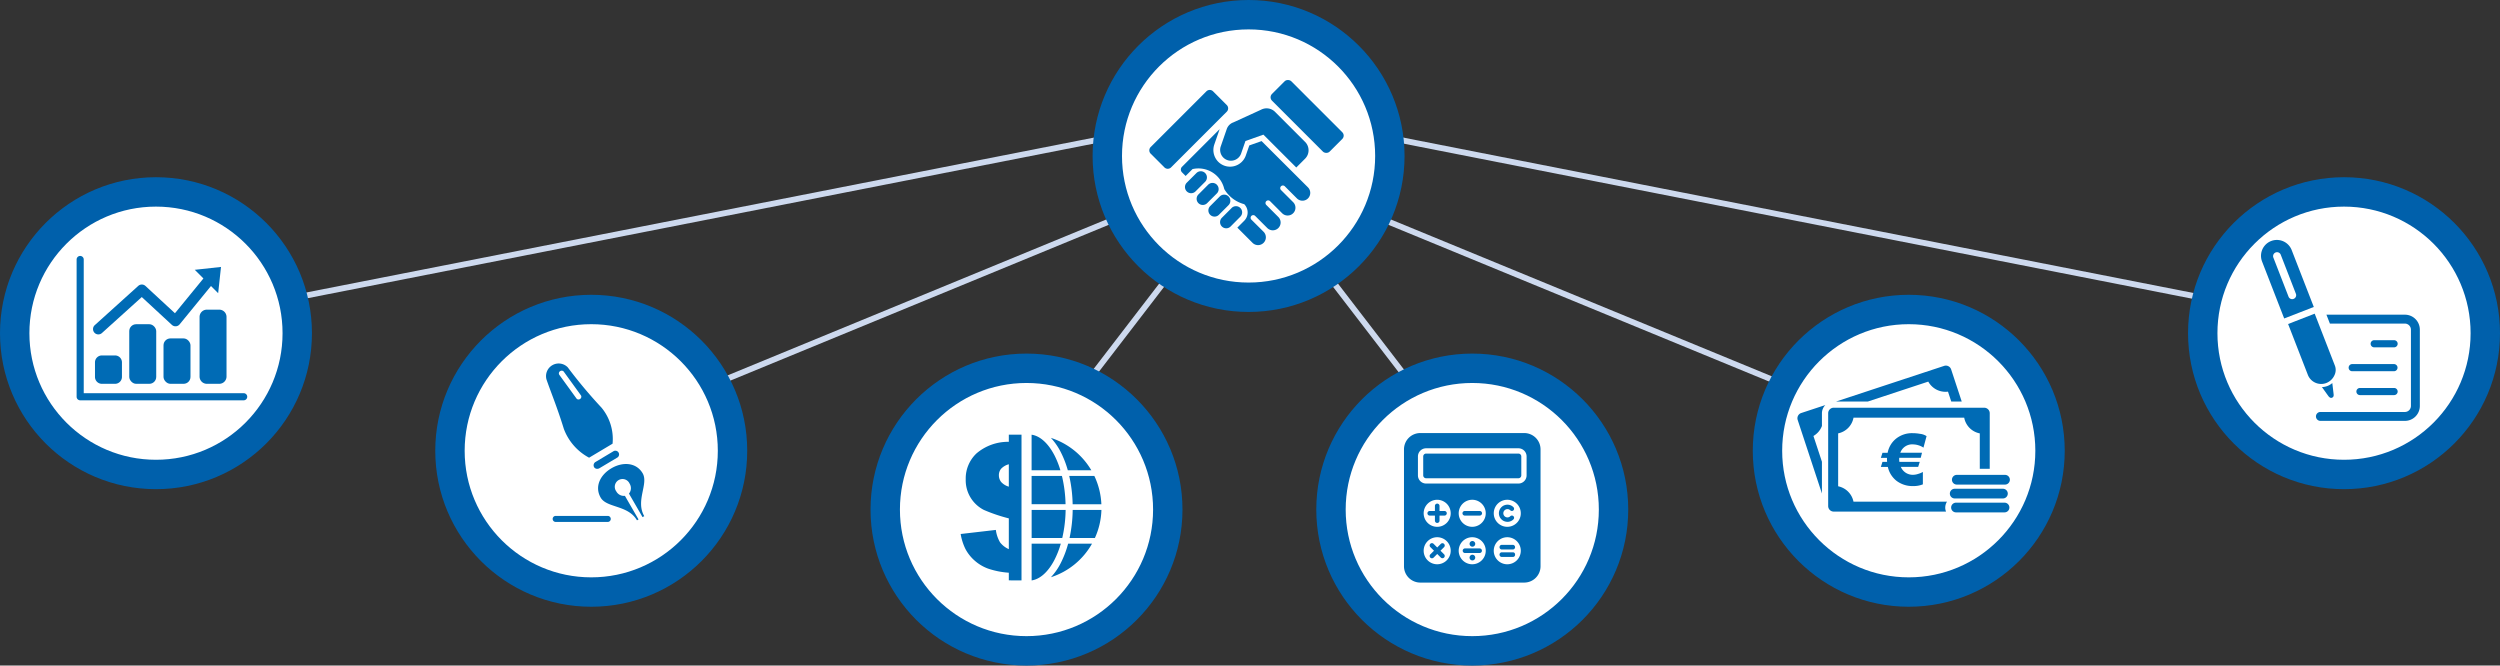
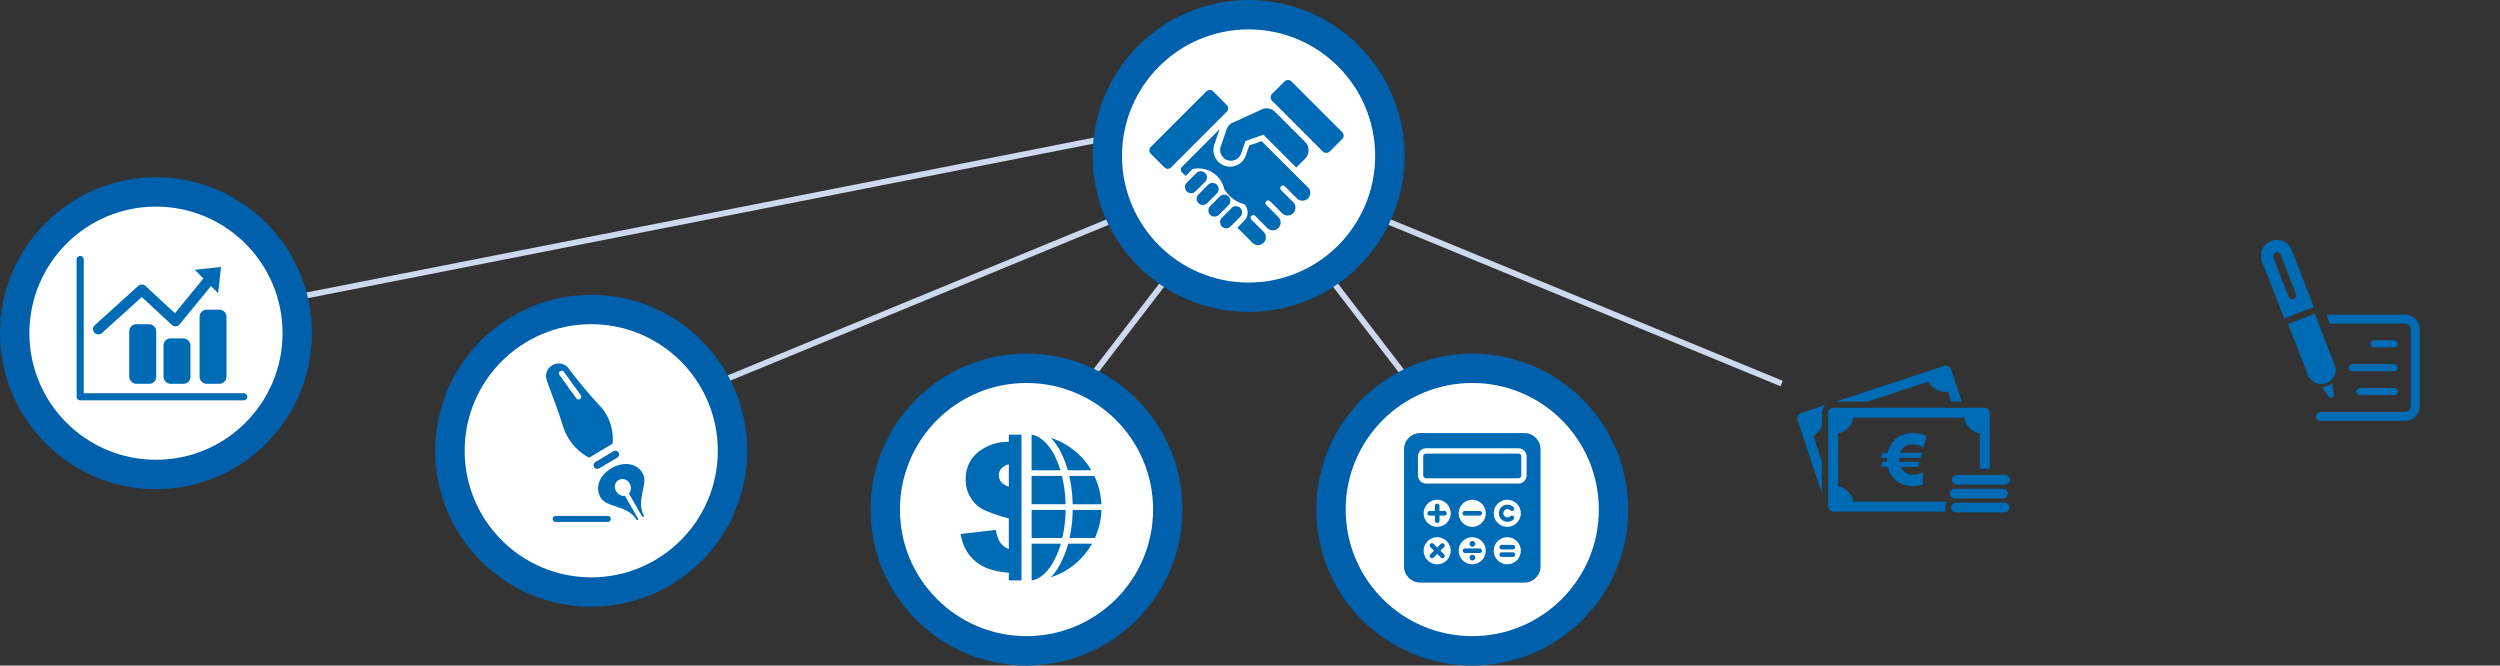
<svg xmlns="http://www.w3.org/2000/svg" id="260f83d0-2157-41a4-967c-806af843b59f" data-name="Capa 1" viewBox="0 0 425.246 113.206">
  <rect x="0" y="0" width="425.246" height="113.206" fill="#333333" stroke="none" />
  <title>poliza-multiproducto</title>
  <line x1="198.639" y1="47.157" x2="184.328" y2="65.784" fill="none" stroke="#cdd9ee" stroke-miterlimit="10" />
  <line x1="190.672" y1="36.845" x2="121.71" y2="65.239" fill="none" stroke="#cdd9ee" stroke-miterlimit="10" />
  <line x1="188.35" y1="23.464" x2="50.562" y2="50.562" fill="none" stroke="#cdd9ee" stroke-miterlimit="10" />
  <line x1="226.124" y1="47.157" x2="240.434" y2="65.784" fill="none" stroke="#cdd9ee" stroke-miterlimit="10" />
  <line x1="234.09" y1="36.845" x2="303.052" y2="65.239" fill="none" stroke="#cdd9ee" stroke-miterlimit="10" />
-   <line x1="236.412" y1="23.464" x2="374.2" y2="50.563" fill="none" stroke="#cdd9ee" stroke-miterlimit="10" />
  <circle cx="212.381" cy="26.531" r="24.031" fill="#fff" stroke="#0060ab" stroke-miterlimit="10" stroke-width="5" />
  <circle cx="250.429" cy="86.675" r="24.031" fill="#fff" stroke="#0060ab" stroke-miterlimit="10" stroke-width="5" />
-   <circle cx="324.676" cy="76.675" r="24.031" fill="#fff" stroke="#0060ab" stroke-miterlimit="10" stroke-width="5" />
-   <circle cx="398.714" cy="56.675" r="24.031" fill="#fff" stroke="#0060ab" stroke-miterlimit="10" stroke-width="5" />
  <circle cx="26.531" cy="56.675" r="24.031" fill="#fff" stroke="#0060ab" stroke-miterlimit="10" stroke-width="5" />
  <circle cx="100.569" cy="76.675" r="24.031" fill="#fff" stroke="#0060ab" stroke-miterlimit="10" stroke-width="5" />
  <circle cx="174.607" cy="86.675" r="24.031" fill="#fff" stroke="#0060ab" stroke-miterlimit="10" stroke-width="5" />
  <path d="M341.427,348.47H325.711a.492.492,0,0,1-.484-.486v-3.229a.49.49,0,0,1,.484-.483h15.716a.489.489,0,0,1,.484.483v3.229a.491.491,0,0,1-.484.486" transform="translate(-83.14 -267.119)" fill="#006bb5" />
  <path d="M342.811,347.985a1.389,1.389,0,0,1-1.384,1.384H325.711a1.389,1.389,0,0,1-1.383-1.384v-3.229a1.388,1.388,0,0,1,1.383-1.383h15.716a1.388,1.388,0,0,1,1.384,1.383Zm-5.585,6.444a2.3,2.3,0,1,1,2.3,2.3,2.3,2.3,0,0,1-2.3-2.3m2.3,8.672a2.3,2.3,0,1,1,2.3-2.305,2.3,2.3,0,0,1-2.3,2.305m-8.263-8.673a2.3,2.3,0,1,1,2.3,2.3,2.3,2.3,0,0,1-2.3-2.3m2.3,8.672a2.3,2.3,0,1,1,2.3-2.3,2.3,2.3,0,0,1-2.3,2.3m-5.96-6.369a2.3,2.3,0,1,1,2.3-2.3,2.3,2.3,0,0,1-2.3,2.3m0,6.369a2.3,2.3,0,1,1,2.3-2.3,2.3,2.3,0,0,1-2.3,2.3m14.806-22.319H324.723a2.775,2.775,0,0,0-2.767,2.767v19.9a2.775,2.775,0,0,0,2.767,2.767h17.693a2.775,2.775,0,0,0,2.767-2.767v-19.9a2.775,2.775,0,0,0-2.767-2.767" transform="translate(-83.14 -267.119)" fill="#006bb5" />
  <path d="M328.864,354.038H328v-.864a.391.391,0,0,0-.782,0v.864h-.863a.391.391,0,1,0,0,.781h.863v.862a.391.391,0,0,0,.782,0v-.862h.863a.391.391,0,0,0,0-.781" transform="translate(-83.14 -267.119)" fill="#006bb5" />
  <path d="M332.316,354.819h2.505a.391.391,0,1,0,0-.781h-2.505a.391.391,0,1,0,0,.781" transform="translate(-83.14 -267.119)" fill="#006bb5" />
  <path d="M328.773,359.634a.39.39,0,0,0-.554,0l-.61.61-.609-.61a.391.391,0,1,0-.553.552l.611.61-.611.61a.391.391,0,1,0,.553.552l.609-.61.61.61a.4.4,0,0,0,.277.115.391.391,0,0,0,.277-.667l-.61-.61.61-.61a.391.391,0,0,0,0-.552" transform="translate(-83.14 -267.119)" fill="#006bb5" />
  <path d="M333.594,360.11a.482.482,0,1,0-.482-.482.481.481,0,0,0,.482.482m0,1.371a.483.483,0,1,0,.482.481.483.483,0,0,0-.482-.481m1.619-.686a.392.392,0,0,1-.39.392h-2.508a.392.392,0,0,1,0-.783h2.508a.391.391,0,0,1,.39.391" transform="translate(-83.14 -267.119)" fill="#006bb5" />
  <path d="M340.537,359.8H338.52a.4.4,0,0,0,0,.782h2.017a.4.4,0,0,0,0-.782m.314,1.659a.359.359,0,0,1-.314.391H338.52a.4.4,0,0,1,0-.782h2.017a.358.358,0,0,1,.314.391" transform="translate(-83.14 -267.119)" fill="#006bb5" />
  <path d="M339.559,355.886a1.43,1.43,0,0,0,1.018-.431.376.376,0,1,0-.538-.526.675.675,0,0,1-.48.2.7.7,0,0,1,0-1.409.656.656,0,0,1,.477.2.377.377,0,0,0,.541-.526h0a1.422,1.422,0,0,0-1.018-.43,1.458,1.458,0,0,0,0,2.916" transform="translate(-83.14 -267.119)" fill="#006bb5" />
  <path d="M263.577,359.6h-4.958v6.248c1.4-.2,2.784-1.4,3.86-3.454a15.247,15.247,0,0,0,1.1-2.794m.822-5.747h-5.78v4.783h5.208a22.715,22.715,0,0,0,.572-4.783m1.2,0a23.963,23.963,0,0,1-.535,4.783h4.312a12.445,12.445,0,0,0,1.113-4.783Zm-2.059,9.1a10.27,10.27,0,0,1-1.645,2.353,12.384,12.384,0,0,0,6.991-5.706h-4.063a16.684,16.684,0,0,1-1.283,3.353m1.234-15.837h4a12.392,12.392,0,0,0-6.882-5.514,10.27,10.27,0,0,1,1.645,2.353,16.568,16.568,0,0,1,1.234,3.161m-1,.962h-5.159v4.81h5.775a22.522,22.522,0,0,0-.616-4.81m-1.3-3.564c-1.076-2.05-2.46-3.252-3.86-3.452v6.054h4.9a15.026,15.026,0,0,0-1.037-2.6m3.119,8.374h4.888a12.491,12.491,0,0,0-1.195-4.81h-4.272a23.941,23.941,0,0,1,.579,4.81" transform="translate(-83.14 -267.119)" fill="#006bb5" />
  <path d="M253.426,349.089a1.807,1.807,0,0,1-.377-1.139,1.7,1.7,0,0,1,.37-1.088,2.788,2.788,0,0,1,1.319-.772V349.9a2.773,2.773,0,0,1-1.312-.807m3.472,16.753V341.053h-2.16v1.217a8.29,8.29,0,0,0-5.485,1.963,5.856,5.856,0,0,0-1.845,4.407,5.666,5.666,0,0,0,3.086,5.216,27.921,27.921,0,0,0,4.244,1.439v5.233a3.79,3.79,0,0,1-1.489-1.155,5.582,5.582,0,0,1-.716-2.115l-5.985.694a9.2,9.2,0,0,0,.8,2.526,6.948,6.948,0,0,0,1.518,1.944,7.161,7.161,0,0,0,2.34,1.415,13.861,13.861,0,0,0,3.532.7v1.3Z" transform="translate(-83.14 -267.119)" fill="#006bb5" />
  <rect x="303.152" y="279.991" width="4.656" height="13.87" rx="0.801" ry="0.801" transform="translate(-196.554 32.913) rotate(-44.998)" fill="#006bb5" />
  <path d="M305.625,298.989l-7.892-7.872-2.089.739-.592,1.708a2.841,2.841,0,0,1-4.688,1.077,2.854,2.854,0,0,1-.673-2.939l.906-2.612-6.4,6.4a.671.671,0,0,0,0,.944l.618.617,1.169-1.169a4.508,4.508,0,0,1,5.4,3.393,5.586,5.586,0,0,0,3.394,2.573,2,2,0,0,1,0,2.824l-1.168,1.168,2.584,2.585a1.329,1.329,0,0,0,1.879-1.88L296,304.482a.451.451,0,1,1,.639-.638l2.065,2.063a1.328,1.328,0,0,0,1.879-1.878l-2.064-2.064a.454.454,0,0,1,.641-.642l2.068,2.067a1.328,1.328,0,0,0,1.876-1.881l-2.065-2.064a.453.453,0,1,1,.641-.641l2.066,2.066a1.328,1.328,0,0,0,1.876-1.881" transform="translate(-83.14 -267.119)" fill="#006bb5" />
  <path d="M278.643,286.672h13.4a.8.8,0,0,1,.8.8v3.3a.8.8,0,0,1-.8.8H278.642a.8.8,0,0,1-.8-.8v-3.3a.8.8,0,0,1,.8-.8Z" transform="translate(-204.006 19.332) rotate(-45)" fill="#006bb5" />
  <path d="M292.111,300.533a1.05,1.05,0,0,0-1.482,0l-1.641,1.643a1.049,1.049,0,0,0,1.484,1.483l1.641-1.641a1.05,1.05,0,0,0,0-1.483m.506,1.987-1.641,1.642a1.048,1.048,0,1,0,1.483,1.482L294.1,304a1.049,1.049,0,1,0-1.482-1.484m-2.493-3.975a1.047,1.047,0,0,0-1.484,0L287,300.185a1.048,1.048,0,1,0,1.482,1.482l1.64-1.641a1.045,1.045,0,0,0,0-1.481m-1.989-1.989a1.047,1.047,0,0,0-1.484,0l-1.641,1.64a1.049,1.049,0,0,0,1.483,1.484l1.641-1.642a1.049,1.049,0,0,0,0-1.482m17-5.3-5.117-5.118a2.027,2.027,0,0,0-2.369-.359c-.859.4-4.714,2.16-4.714,2.16a1.838,1.838,0,0,0-1.122,1.128l-1.038,3a1.836,1.836,0,0,0,3.469,1.2l.749-2.163,3.054-1.083,5.59,5.589,1.5-1.5a2.023,2.023,0,0,0,0-2.855" transform="translate(-83.14 -267.119)" fill="#006bb5" />
  <path d="M479.041,332.773a3,3,0,0,1-.946.191L479.2,334.5c.171.216.37.367.612.268s.31-.285.271-.61l-.222-1.881a2.881,2.881,0,0,1-.824.5" transform="translate(-83.14 -267.119)" fill="#006bb5" />
  <path d="M478.846,332.266a2.545,2.545,0,0,0,1.391-1.342,2.053,2.053,0,0,0,.084-1.562l-3.455-8.888-4.523,1.76,3.359,8.648a2.434,2.434,0,0,0,3.144,1.384" transform="translate(-83.14 -267.119)" fill="#006bb5" />
  <path d="M473.282,317.957a.663.663,0,0,1-.859-.358l-2.6-6.7a.674.674,0,0,1,1.254-.488l2.6,6.7a.663.663,0,0,1-.4.845m-.326-8.3a2.7,2.7,0,1,0-5.034,1.956l3.76,9.679,5.036-1.957Z" transform="translate(-83.14 -267.119)" fill="#006bb5" />
  <path d="M492.213,320.647H478.862l.589,1.512h12.762a1.037,1.037,0,0,1,1.022,1.027v12.988a1.032,1.032,0,0,1-1.022,1.022H477.839a.757.757,0,0,0,0,1.514h14.374a2.539,2.539,0,0,0,2.537-2.536V323.186a2.543,2.543,0,0,0-2.537-2.539m-9.573,9.011a.6.6,0,0,0,.606.606h7.126a.608.608,0,0,0,0-1.215h-7.126a.608.608,0,0,0-.606.609m7.732,3.454h-5.808a.607.607,0,1,0,0,1.214h5.808a.607.607,0,0,0,0-1.214m0-6.912a.607.607,0,0,0,0-1.214h-3.385a.607.607,0,0,0,0,1.214Z" transform="translate(-83.14 -267.119)" fill="#006bb5" />
  <path d="M181.953,334.367a.4.4,0,0,1,.061.323.467.467,0,0,1-.192.287.488.488,0,0,1-.3.089.408.408,0,0,1-.085-.008.393.393,0,0,1-.242-.158l-2.919-4.026a.445.445,0,0,1,.129-.613.5.5,0,0,1,.386-.079.4.4,0,0,1,.247.158Zm5.384,8.222a8.366,8.366,0,0,0-1.886-6.135,82.176,82.176,0,0,1-5.732-6.845,2.149,2.149,0,0,0-3.624,2.051c.692,2.032,1.8,4.668,2.955,8.412a9.189,9.189,0,0,0,4.294,4.9Z" transform="translate(-83.14 -267.119)" fill="#006bb5" />
  <path d="M184.184,346.565a.6.6,0,0,0,.4.287.718.718,0,0,0,.514-.086l2.979-1.777a.632.632,0,1,0-.627-1.092l-2.978,1.78a.658.658,0,0,0-.286.888" transform="translate(-83.14 -267.119)" fill="#006bb5" />
  <path d="M177.639,355.9a.514.514,0,0,1,0-1.027h8.9a.514.514,0,0,1,0,1.027Z" transform="translate(-83.14 -267.119)" fill="#006bb5" />
  <path d="M185.31,351.756c1.034,1.789,4.663,1.243,6.18,3.871l.263-.153-2.318-4.016a1.459,1.459,0,0,1-1.464-.755,1.318,1.318,0,1,1,2.269-1.308,1.454,1.454,0,0,1-.113,1.685l2.309,4,.289-.167c-1.516-2.627.764-5.492-.268-7.282-1.045-1.807-3.3-2.022-5.274-.883s-2.932,3.172-1.873,5.008" transform="translate(-83.14 -267.119)" fill="#006bb5" />
  <path d="M96.778,335.213a.609.609,0,0,1-.606-.607V311.284h0a.606.606,0,1,1,1.211,0V334h27.18a.607.607,0,1,1,0,1.213Z" transform="translate(-83.14 -267.119)" fill="#006bb5" />
-   <path d="M17.33,60.46h2.239a1.174,1.174,0,0,1,1.174,1.174v2.479a1.174,1.174,0,0,1-1.174,1.174H17.33a1.173,1.173,0,0,1-1.173-1.173V61.633A1.174,1.174,0,0,1,17.33,60.46Z" fill="#006bb5" />
  <rect x="21.986" y="55.15" width="4.587" height="10.136" rx="1.174" ry="1.174" fill="#006bb5" />
  <path d="M35.184,52.672h2.11a1.237,1.237,0,0,1,1.237,1.237V64.049a1.237,1.237,0,0,1-1.237,1.237h-2.11a1.238,1.238,0,0,1-1.238-1.238V53.91a1.238,1.238,0,0,1,1.238-1.238Z" fill="#006bb5" />
  <rect x="27.814" y="57.563" width="4.587" height="7.723" rx="1.174" ry="1.174" fill="#006bb5" />
  <path d="M120.732,312.525l-4.463.488,1.472,1.471L112.9,320.4l-5.022-4.643a.907.907,0,0,0-1.222-.007l-7.383,6.665a.906.906,0,1,0,1.215,1.344h0l6.769-6.111,5.121,4.735a.906.906,0,0,0,1.316-.092l5.334-6.52,1.22,1.221Z" transform="translate(-83.14 -267.119)" fill="#006bb5" />
  <path d="M388.924,338.555l4.124,12.506v-5.4l-1.445-4.383a3.319,3.319,0,0,0,1.445-1.7v-2.154a2,2,0,0,1,.578-1.405l-4.1,1.354a.942.942,0,0,0-.6,1.188m26.1-8.606a.944.944,0,0,0-1.188-.6l-18.383,6.062h5.406l10.275-3.388a3.343,3.343,0,0,0,3.354,1.708l.555,1.68h1.782Z" transform="translate(-83.14 -267.119)" fill="#006bb5" />
  <path d="M414.024,353.449a1.838,1.838,0,0,1,.3-1H398.415a3.352,3.352,0,0,0-2.608-2.615v-9a3.349,3.349,0,0,0,2.613-2.67h18.828a3.342,3.342,0,0,0,2.651,2.674v6.019h1.692v-9.445a.943.943,0,0,0-.94-.941h-25.6a.943.943,0,0,0-.941.941V353.2a.943.943,0,0,0,.941.941h19.106a1.829,1.829,0,0,1-.138-.695" transform="translate(-83.14 -267.119)" fill="#006bb5" />
  <path d="M416.018,349.546a.826.826,0,1,1,0-1.651h8.2a.826.826,0,0,1,0,1.651Z" transform="translate(-83.14 -267.119)" fill="#006bb5" />
  <path d="M415.663,351.906a.826.826,0,1,1,0-1.651h8.2a.826.826,0,0,1,0,1.651Z" transform="translate(-83.14 -267.119)" fill="#006bb5" />
  <path d="M415.88,354.273a.825.825,0,1,1,0-1.649h8.2a.825.825,0,1,1,0,1.649Z" transform="translate(-83.14 -267.119)" fill="#006bb5" />
  <path d="M410.847,341.3l-.53,1.964a2.864,2.864,0,0,0-.79-.384,3.183,3.183,0,0,0-.96-.169,2.132,2.132,0,0,0-2.189,1.422h3.69l-.214.858H406.2a1.71,1.71,0,0,0-.011.237,2.968,2.968,0,0,0,.034.451h3.465l-.271.858h-2.946a2.185,2.185,0,0,0,2.133,1.343,2.8,2.8,0,0,0,.8-.147,3.5,3.5,0,0,0,.813-.338v2.11a4.231,4.231,0,0,1-1.659.294,4.482,4.482,0,0,1-2.833-.9,4.128,4.128,0,0,1-1.467-2.359h-1.185l.271-.858h.79c-.012-.146-.023-.3-.023-.462V345h-1.038l.271-.858h.88a4.051,4.051,0,0,1,1.456-2.426,4.332,4.332,0,0,1,2.81-.915,6.733,6.733,0,0,1,1.23.113,2.45,2.45,0,0,1,1.129.395" transform="translate(-83.14 -267.119)" fill="#006bb5" />
</svg>